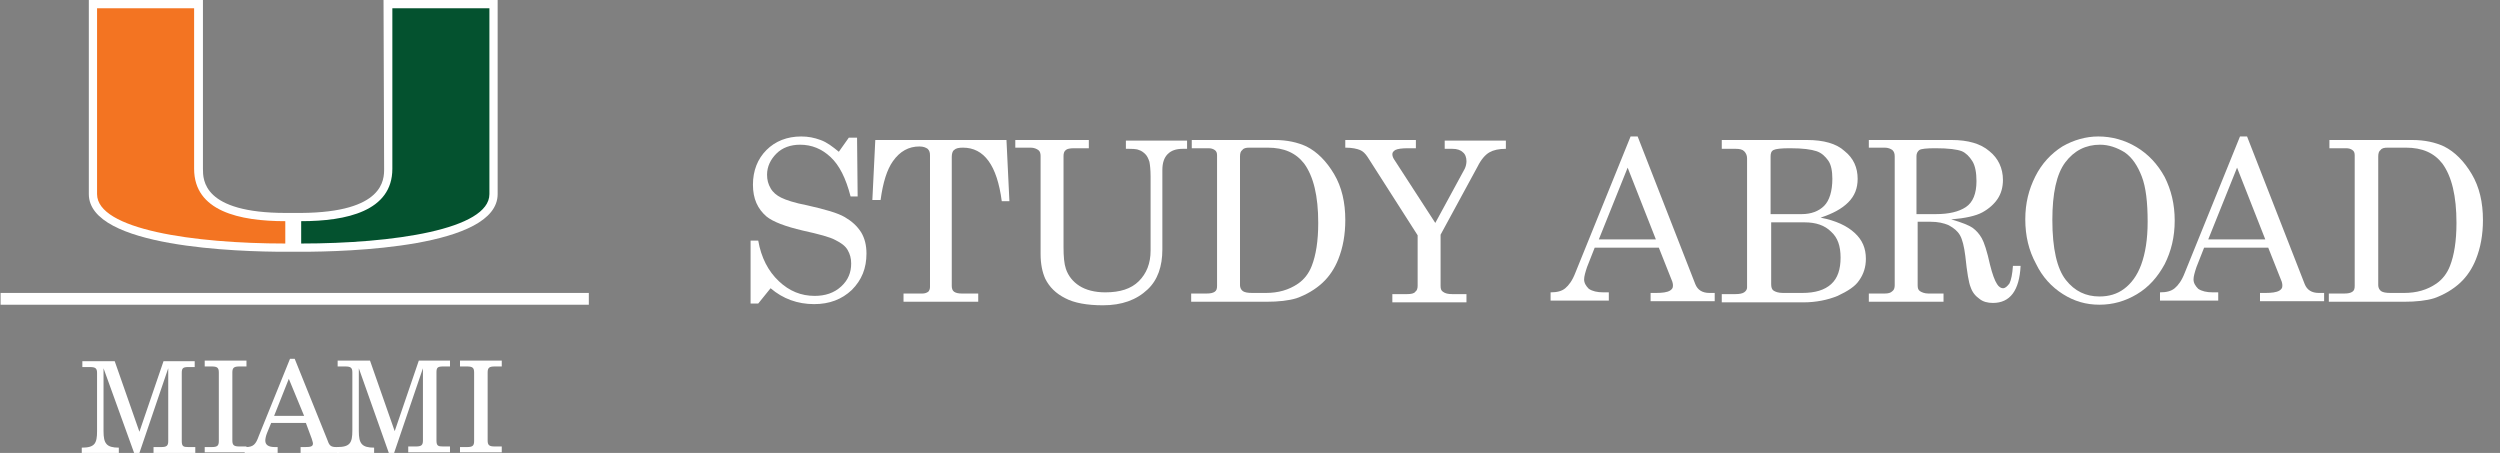
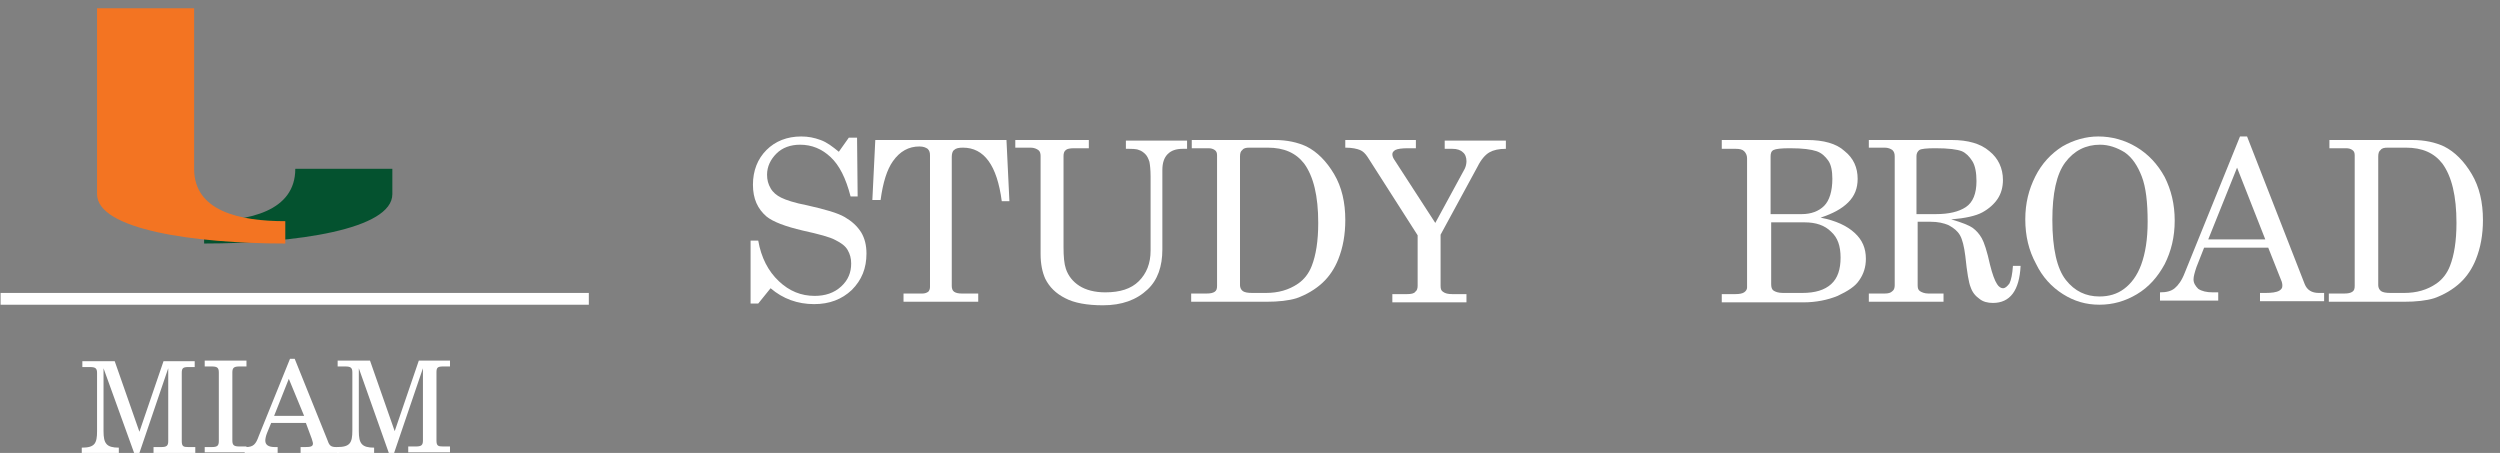
<svg xmlns="http://www.w3.org/2000/svg" id="Layer_1" version="1.1" viewBox="0 0 425 77">
  <rect x="0" y="0" width="425" height="77" fill="#808080" stroke="none" />
  <defs>
    <style>
      .st0, .st1 {
        fill: none;
      }

      .st2 {
        fill: #f37422;
      }

      .st3 {
        clip-path: url(#clippath-1);
      }

      .st4 {
        clip-path: url(#clippath-3);
      }

      .st5 {
        clip-path: url(#clippath-4);
      }

      .st6 {
        clip-path: url(#clippath-2);
      }

      .st7 {
        clip-path: url(#clippath-7);
      }

      .st8 {
        clip-path: url(#clippath-6);
      }

      .st9 {
        clip-path: url(#clippath-8);
      }

      .st10 {
        clip-path: url(#clippath-5);
      }

      .st11 {
        fill: #fff;
      }

      .st12 {
        fill: #04522f;
      }

      .st1 {
        stroke: #fff;
        stroke-width: 2px;
      }

      .st13 {
        clip-path: url(#clippath);
      }
    </style>
    <clipPath id="clippath">
-       <rect class="st0" x=".1" width="424.9" height="77" />
-     </clipPath>
+       </clipPath>
    <clipPath id="clippath-1">
      <rect class="st0" x=".1" width="424.9" height="77" />
    </clipPath>
    <clipPath id="clippath-2">
      <rect class="st0" x=".1" width="424.9" height="77" />
    </clipPath>
    <clipPath id="clippath-3">
      <rect class="st0" x=".1" width="424.9" height="77" />
    </clipPath>
    <clipPath id="clippath-4">
      <rect class="st0" x=".1" width="424.9" height="77" />
    </clipPath>
    <clipPath id="clippath-5">
      <rect class="st0" x=".1" width="424.9" height="77" />
    </clipPath>
    <clipPath id="clippath-6">
      <rect class="st0" x=".1" width="424.9" height="77" />
    </clipPath>
    <clipPath id="clippath-7">
      <rect class="st0" x=".1" width="424.9" height="77" />
    </clipPath>
    <clipPath id="clippath-8">
      <rect class="st0" x=".1" width="424.9" height="77" />
    </clipPath>
  </defs>
  <g>
    <g class="st13">
-       <path class="st11" d="M65.2,0l.1,28.7c0,1.8,0,7.4-14.1,7.5h-2.6c-14.1,0-14.1-5.6-14.1-7.5V0H15.1v33c0,9.1,25.6,9.8,33.4,9.8h2.7c7.8,0,33.4-.7,33.4-9.8V0h-19.4Z" />
-     </g>
+       </g>
    <g class="st3">
-       <path class="st12" d="M66.7,28.7V1.4h16.5v31.6c0,6-16.4,8.4-32,8.4v-3.8c7.7,0,15.5-1.7,15.5-8.9" />
+       <path class="st12" d="M66.7,28.7V1.4v31.6c0,6-16.4,8.4-32,8.4v-3.8c7.7,0,15.5-1.7,15.5-8.9" />
    </g>
    <g class="st6">
      <path class="st2" d="M33,28.7V1.4h-16.5v31.6c0,6,16.4,8.4,32,8.4v-3.8c-7.8,0-15.5-1.7-15.5-8.9" />
    </g>
    <g class="st4">
      <line class="st1" x1=".1" y1="50.8" x2="100.1" y2="50.8" />
    </g>
    <g class="st5">
      <path class="st11" d="M17.6,73.3c0,2.1.5,2.8,2.6,2.8v.9h-6.3v-.9c2.2,0,2.6-.7,2.6-2.8v-9.9c0-.8-.3-1-1.2-1h-1.3v-1h5.5l4.2,12,4.1-12h5.3v1h-1.1c-.9,0-1.1.2-1.1,1v11.6c0,.9.3,1,1.1,1h1.2v1h-7.1v-1h1.3c.9,0,1.2-.2,1.2-1v-12.4l-4.9,14.4h-.9l-5.2-14.4s0,10.7,0,10.7Z" />
    </g>
    <g class="st10">
      <path class="st11" d="M34.8,76h1.2c.9,0,1.2-.2,1.2-1v-11.7c0-.8-.3-1-1.2-1h-1.2v-1h7.1v1h-1.2c-.9,0-1.2.2-1.2,1v11.6c0,.8.3,1,1.2,1h1.2v1h-7.1v-.9Z" />
    </g>
    <g class="st8">
      <path class="st11" d="M49.1,64.4l-2.5,6.3h5.1l-2.6-6.3ZM50.1,61l5.6,13.9c.3.9.6,1.1,1.5,1.1h.4v1h-6.5v-1h.8c.9,0,1.3-.1,1.3-.6,0-.2-.1-.4-.2-.8l-1-2.7h-5.9l-.7,1.7c-.2.5-.3,1-.3,1.3,0,.7.5,1.1,1.6,1.1h.5v1h-5.6v-1h.2c1.3,0,1.7-.5,2.2-1.9l5.3-13.1h.8Z" />
    </g>
    <g class="st7">
      <path class="st11" d="M61,73.3c0,2.1.5,2.8,2.6,2.8v.9h-6.3v-1c2.2,0,2.6-.7,2.6-2.8v-9.9c0-.8-.3-1-1.2-1h-1.3v-1h5.5l4.2,12,4.1-12h5.3v1h-1.2c-.9,0-1.1.2-1.1,1v11.6c0,.9.3,1,1.1,1h1.2v1h-7.1v-1h1.3c.9,0,1.2-.2,1.2-1v-12.3l-4.9,14.4h-.9l-5.1-14.4v10.7Z" />
    </g>
    <g class="st9">
-       <path class="st11" d="M78.2,76h1.2c.9,0,1.2-.2,1.2-1v-11.7c0-.8-.3-1-1.2-1h-1.2v-1h7.1v1h-1.2c-.9,0-1.2.2-1.2,1v11.6c0,.8.3,1,1.2,1h1.2v1h-7.1v-.9Z" />
-     </g>
+       </g>
  </g>
  <g>
    <path class="st11" d="M142.6,25.8l1.7-2.4h1.4l.1,10h-1.2c-.8-3.1-1.9-5.3-3.4-6.7s-3.2-2.1-5.2-2.1c-1.6,0-3,.5-4,1.5s-1.6,2.2-1.6,3.6c0,.9.2,1.6.6,2.3.4.7,1,1.2,1.8,1.6.8.4,2.3.9,4.4,1.3,3.1.7,5.2,1.3,6.4,2s2.1,1.5,2.8,2.6c.6,1,.9,2.2.9,3.6,0,2.5-.8,4.5-2.5,6.2-1.7,1.6-3.8,2.4-6.4,2.4-2.8,0-5.3-.9-7.4-2.7l-2.1,2.6h-1.3v-10.7h1.3c.5,2.9,1.7,5.2,3.5,6.9s3.8,2.5,6.1,2.5c1.8,0,3.3-.5,4.5-1.6s1.7-2.4,1.7-3.9c0-.9-.2-1.6-.6-2.3-.4-.7-1.1-1.2-2.1-1.7-.9-.5-2.8-1-5.5-1.6-3-.7-5.1-1.5-6.2-2.4-1.5-1.3-2.3-3-2.3-5.4s.8-4.4,2.3-5.9,3.5-2.3,5.9-2.3c1.2,0,2.2.2,3.3.6s2,1.1,3.1,2Z" />
    <path class="st11" d="M148.8,23.8h22.3l.5,10.4h-1.3c-.8-6.1-3-9.1-6.6-9.1-.7,0-1.2.1-1.5.4-.3.2-.4.7-.4,1.2v21.9c0,.4.1.8.4,1,.3.2.7.3,1.3.3h2.8v1.4h-12.7v-1.4h3.2c.4,0,.7-.1,1-.3.2-.2.3-.5.3-.8v-22.4c0-.5-.1-.8-.4-1.1-.3-.2-.7-.4-1.4-.4-1.8,0-3.3.8-4.5,2.5-1,1.4-1.7,3.6-2.1,6.6h-1.4l.5-10.2Z" />
    <path class="st11" d="M172.4,23.8h12.7v1.4h-2.5c-.7,0-1.2.1-1.4.3-.3.2-.4.6-.4,1v15.5c0,1.6.1,2.8.4,3.7.4,1.2,1.2,2.2,2.3,2.9s2.6,1.1,4.4,1.1c2.5,0,4.4-.6,5.7-1.9,1.3-1.3,2-3,2-5.2v-12.6c0-1.1-.1-2-.2-2.5-.2-.6-.4-1-.7-1.3s-.7-.6-1.1-.7c-.4-.2-1.2-.2-2.2-.2v-1.4h10.4v1.4h-.7c-1.2,0-2,.3-2.6.9s-.9,1.5-.9,2.7v13.5c0,2.9-.8,5.2-2.5,6.8-1.9,1.8-4.4,2.7-7.6,2.7-2.7,0-4.9-.4-6.4-1.2-1.6-.8-2.7-1.9-3.4-3.3-.5-1.1-.8-2.5-.8-4.2v-16.7c0-.4-.1-.8-.4-1-.3-.2-.7-.4-1.3-.4h-2.6v-1.3h-.2Z" />
    <path class="st11" d="M202.5,23.8h14.2c2.1,0,3.9.4,5.4,1.1,1.8.9,3.4,2.5,4.7,4.7,1.3,2.2,1.9,4.8,1.9,7.8,0,2.5-.4,4.7-1.2,6.7-.6,1.5-1.5,2.9-2.7,4s-2.7,2-4.4,2.6c-1.3.4-3,.6-5.2.6h-12.7v-1.4h2.6c.7,0,1.1-.1,1.4-.3.3-.2.4-.5.4-1v-22.2c0-.4-.1-.7-.4-.9-.3-.2-.6-.3-1.1-.3h-2.8v-1.4h-.1ZM212.4,25.1c-.6,0-1,.1-1.2.4-.3.2-.4.6-.4,1.1v21.9c0,.4.2.8.5,1s.8.3,1.6.3h2.3c2.1,0,3.9-.5,5.5-1.6,1-.7,1.8-1.7,2.3-3,.7-1.8,1.1-4.2,1.1-7.3,0-4.6-.8-7.9-2.4-10.1-1.4-1.8-3.4-2.7-6.2-2.7h-3.1Z" />
    <path class="st11" d="M228.7,23.8h12v1.4h-1.3c-1.1,0-1.8.1-2.2.3-.3.2-.5.4-.5.7s.1.6.3.9l7,10.8,5-9.2c.2-.4.3-.9.3-1.3,0-.6-.2-1.2-.6-1.5-.4-.4-1-.6-1.8-.6h-1.3v-1.4h10.4v1.4c-1.2,0-2.1.2-2.8.6s-1.4,1.2-2,2.4l-6.3,11.6v8.7c0,.5.1.8.4,1,.4.3.9.4,1.6.4h2.4v1.4h-12.6v-1.4h2.5c.7,0,1.2-.1,1.4-.4.3-.2.4-.6.4-1v-8.6l-8.5-13.3c-.4-.6-.8-1-1.3-1.2s-1.3-.4-2.5-.4v-1.3h0Z" />
-     <path class="st11" d="M277.2,23.2h1.2l9.8,25.1c.4,1,1.2,1.5,2.4,1.5h.9v1.4h-10.9v-1.4h.9c1.1,0,1.9-.1,2.4-.4.3-.2.5-.4.5-.8,0-.2,0-.4-.1-.7l-2.3-5.8h-10.9l-1.3,3.3c-.3.9-.5,1.6-.5,2.1,0,.6.3,1.1.8,1.6.6.4,1.4.6,2.5.6h.9v1.4h-9.9v-1.4c1.1,0,1.9-.2,2.5-.7s1.2-1.3,1.7-2.6l9.4-23.2ZM276.7,28.5l-4.9,12.2h9.7l-4.8-12.2Z" />
    <path class="st11" d="M292.9,23.8h14.3c2.8,0,5,.6,6.4,1.9,1.5,1.2,2.2,2.8,2.2,4.7,0,1.6-.5,2.9-1.6,4s-2.6,1.9-4.7,2.6c2.6.5,4.5,1.4,5.8,2.6,1.3,1.2,1.9,2.6,1.9,4.4,0,1.4-.4,2.6-1.1,3.6-.7,1.1-2,1.9-3.7,2.7-1.7.7-3.7,1.1-5.8,1.1h-13.9v-1.4h2.3c.7,0,1.2-.1,1.5-.3s.5-.5.5-.8v-22c0-.5-.2-.9-.5-1.2-.3-.3-.8-.4-1.4-.4h-2.4v-1.5h.2ZM301.1,36.4h5.2c1.6,0,2.9-.5,3.8-1.4s1.4-2.5,1.4-4.6c0-1.3-.2-2.4-.7-3.1s-1.1-1.3-2-1.6c-.9-.3-2.3-.5-4.5-.5-1.5,0-2.4.1-2.8.3-.4.2-.5.6-.5,1.1v9.8h.1ZM301.1,37.7v10.6c0,.5.1.9.4,1.1.3.2.8.4,1.6.4h3.3c2.2,0,3.8-.5,4.9-1.5s1.6-2.5,1.6-4.5-.5-3.4-1.6-4.4c-1.1-1.1-2.6-1.6-4.5-1.6h-5.7v-.1Z" />
    <path class="st11" d="M317.6,23.8h14.2c2.7,0,4.9.6,6.4,1.9,1.5,1.2,2.3,2.9,2.3,4.9,0,1.2-.3,2.3-.9,3.2s-1.5,1.7-2.6,2.3-2.9,1-5.3,1.2c1.8.5,3,1,3.6,1.4.7.5,1.2,1.1,1.6,1.8s.9,2.2,1.4,4.5c.4,1.6.8,2.7,1.2,3.3.3.5.7.7,1,.7.4,0,.7-.3,1.1-.8.3-.6.5-1.6.6-3h1.3c-.2,4.2-1.8,6.3-4.7,6.3-.9,0-1.7-.2-2.3-.7-.7-.5-1.2-1.1-1.5-2-.3-.7-.6-2.4-.9-5.3-.2-1.6-.5-2.8-.9-3.5s-1-1.2-1.9-1.7c-.9-.4-1.9-.6-3.1-.6h-2.2v10.8c0,.5.1.8.4,1s.8.4,1.4.4h2.6v1.4h-12.7v-1.4h2.7c.6,0,1-.1,1.3-.4.3-.2.4-.6.4-1v-21.9c0-.5-.1-.8-.4-1.1-.3-.2-.7-.4-1.3-.4h-2.7v-1.3h-.1ZM325.9,36.4h3.2c2.2,0,3.9-.4,5.1-1.2s1.8-2.3,1.8-4.4c0-1.4-.2-2.6-.7-3.4s-1.1-1.4-1.8-1.7c-.8-.3-2.2-.5-4.5-.5-1.5,0-2.4.1-2.7.3-.3.2-.5.6-.5,1v9.9h.1Z" />
    <path class="st11" d="M356.7,23.2c2.3,0,4.5.6,6.5,1.8,2,1.2,3.6,2.9,4.8,5.1,1.1,2.2,1.7,4.6,1.7,7.4s-.6,5.2-1.7,7.4c-1.2,2.2-2.7,3.9-4.7,5.1-2,1.2-4.1,1.8-6.4,1.8s-4.3-.6-6.2-1.8c-1.9-1.2-3.5-2.9-4.6-5.2-1.2-2.2-1.8-4.7-1.8-7.5s.6-5.1,1.7-7.3,2.7-3.9,4.6-5.1c1.9-1.1,4-1.7,6.1-1.7ZM357,24.6c-2.4,0-4.4,1-5.9,3s-2.2,5.3-2.2,9.8c0,4.9.8,8.3,2.3,10.2s3.4,2.8,5.7,2.8c1.6,0,3-.4,4.2-1.3,1.2-.9,2.2-2.2,2.9-4.1.7-1.9,1.1-4.3,1.1-7.3,0-3.3-.3-5.9-1-7.7-.7-1.8-1.6-3.2-2.9-4.1-1.3-.8-2.7-1.3-4.2-1.3Z" />
    <path class="st11" d="M380.8,23.2h1.2l9.8,25.1c.4,1,1.2,1.5,2.4,1.5h.9v1.4h-10.9v-1.4h.9c1.1,0,1.9-.1,2.4-.4.3-.2.5-.4.5-.8,0-.2,0-.4-.1-.7l-2.3-5.8h-10.9l-1.3,3.3c-.3.9-.5,1.6-.5,2.1,0,.6.3,1.1.8,1.6.6.4,1.4.6,2.5.6h.9v1.4h-9.9v-1.4c1.1,0,1.9-.2,2.5-.7s1.2-1.3,1.7-2.6l9.4-23.2ZM380.3,28.5l-4.9,12.2h9.7l-4.8-12.2Z" />
    <path class="st11" d="M395.9,23.8h14.2c2.1,0,3.9.4,5.4,1.1,1.8.9,3.4,2.5,4.7,4.7,1.3,2.2,1.9,4.8,1.9,7.8,0,2.5-.4,4.7-1.2,6.7-.6,1.5-1.5,2.9-2.7,4s-2.7,2-4.4,2.6c-1.3.4-3,.6-5.2.6h-12.7v-1.4h2.6c.7,0,1.1-.1,1.4-.3s.4-.5.4-1v-22.2c0-.4-.1-.7-.4-.9-.3-.2-.6-.3-1.1-.3h-2.8v-1.4h-.1ZM405.9,25.1c-.6,0-1,.1-1.2.4-.3.2-.4.6-.4,1.1v21.9c0,.4.2.8.5,1s.8.3,1.6.3h2.3c2.1,0,3.9-.5,5.5-1.6,1-.7,1.8-1.7,2.3-3,.7-1.8,1.1-4.2,1.1-7.3,0-4.6-.8-7.9-2.4-10.1-1.4-1.8-3.4-2.7-6.2-2.7h-3.1Z" />
  </g>
</svg>